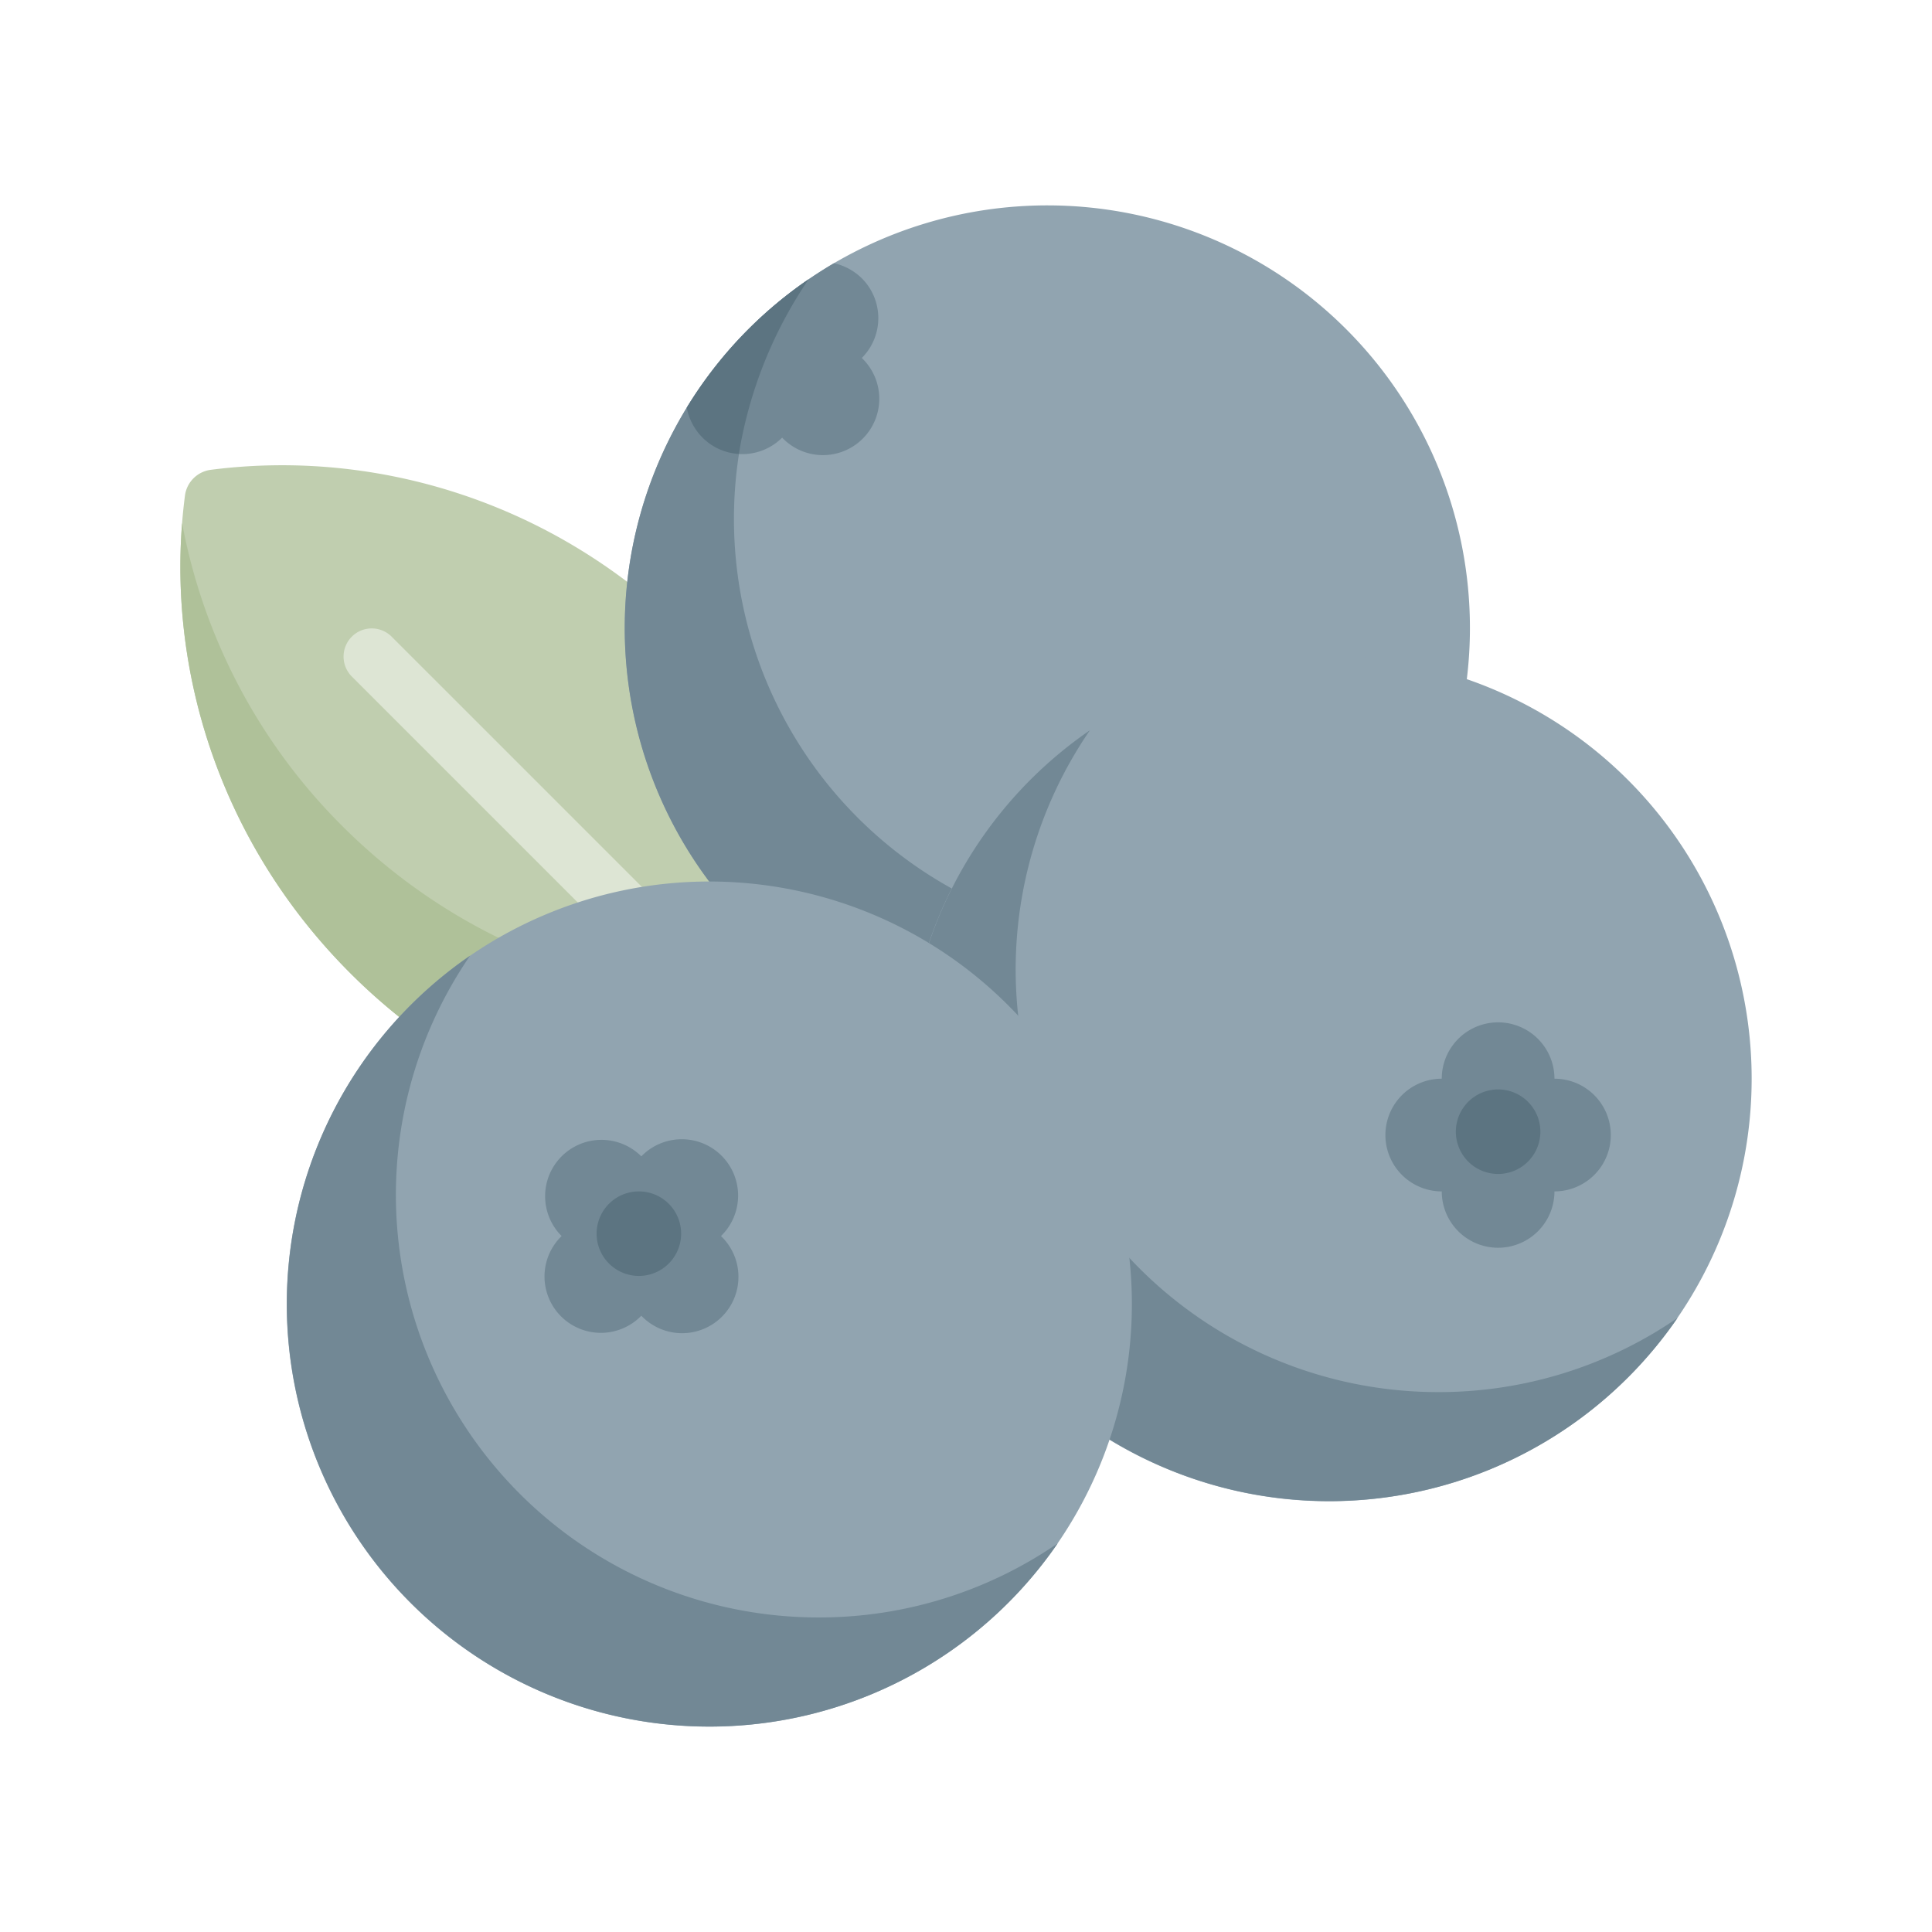
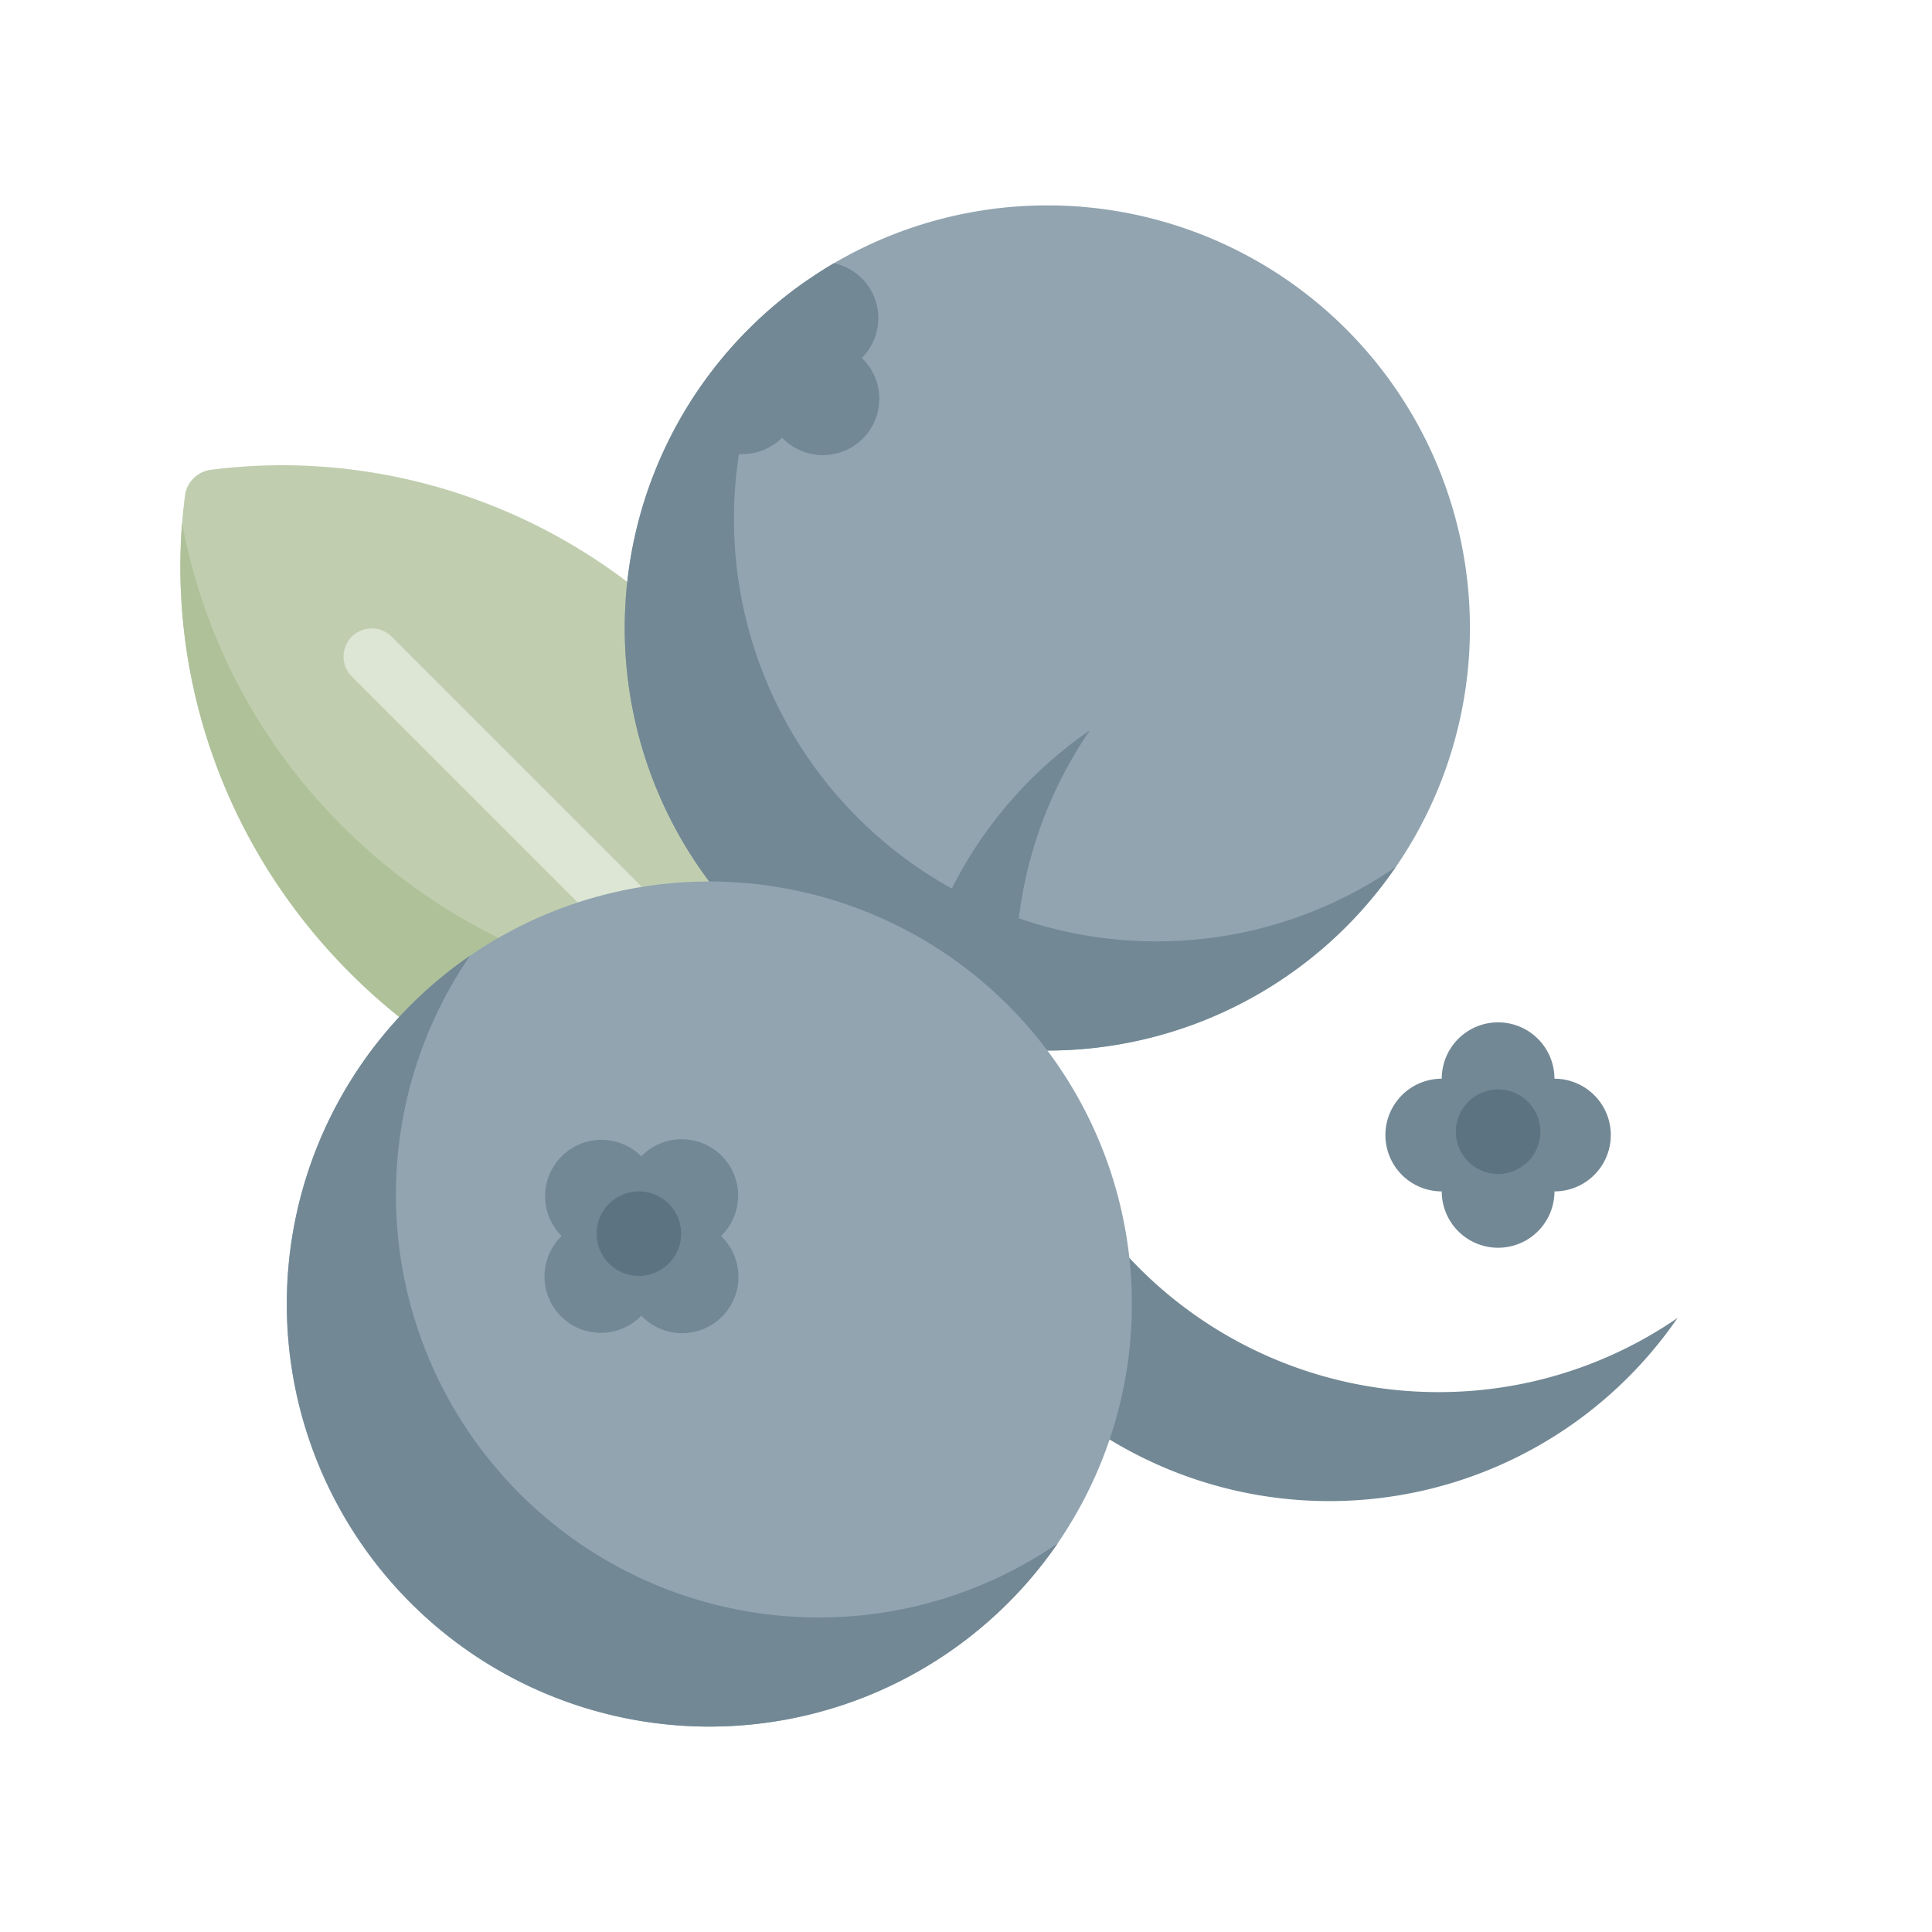
<svg xmlns="http://www.w3.org/2000/svg" width="254mm" height="254mm" viewBox="0 0 720 720">
  <title>Aromas</title>
  <path d="M256.51,236.68C207.41,187.58,141,167,78.46,175.1a11.14,11.14,0,0,0-9.52,9.52c-8.14,62.51,12.49,129,61.58,178C181.78,413.93,252,434.16,316.83,423,328,358.12,307.77,287.94,256.51,236.68Z" fill="#c0ceaf" />
  <path d="M316.14,348.94c-.49,6.43-1.19,12.86-2.28,19.22-64.87,11.16-135-9.07-186.32-60.34A215.24,215.24,0,0,1,67.86,194.94c-4.68,59.39,16.29,121.34,62.66,167.72C181.78,413.93,252,434.15,316.83,423A208.32,208.32,0,0,0,316.14,348.94Z" fill="#afc199" />
  <path d="M259.09,375.75a10.47,10.47,0,0,1-7.42-3.08L130.94,251.94a10.5,10.5,0,0,1,14.84-14.85L266.52,357.83a10.5,10.5,0,0,1-7.43,17.92Z" fill="#dde5d4" />
  <path d="M547.8,234A157.48,157.48,0,1,1,390.33,76.54,157.48,157.48,0,0,1,547.8,234Z" fill="#91a4b0" />
  <path d="M431,350.82a157.43,157.43,0,0,1-129.79-246.6,157.45,157.45,0,1,0,218.9,218.9A156.67,156.67,0,0,1,431,350.82Z" fill="#728895" />
  <path d="M256,152.1a21,21,0,0,0,35.48,11,21,21,0,1,0,29.69-29.69,21,21,0,0,0,0-29.7,21.56,21.56,0,0,0-10.36-5.62A157.62,157.62,0,0,0,256,152.1Z" fill="#728895" />
-   <path d="M275.36,169.17a162.27,162.27,0,0,1,26-65.11,156.1,156.1,0,0,0-45.43,47.84,21.57,21.57,0,0,0,5.86,11.17A20.78,20.78,0,0,0,275.36,169.17Z" fill="#5c7481" />
-   <path d="M652.79,402A157.48,157.48,0,1,1,495.31,244.51,157.48,157.48,0,0,1,652.79,402Z" fill="#91a4b0" />
  <path d="M536,518.8A157.49,157.49,0,0,1,406.18,272.15a157.49,157.49,0,1,0,219,219A156.86,156.86,0,0,1,536,518.8Z" fill="#728895" />
  <path d="M421.82,486A157.48,157.48,0,1,1,264.34,328.51,157.47,157.47,0,0,1,421.82,486Z" fill="#91a4b0" />
  <path d="M268.69,460.64A21,21,0,1,0,239,430.94a21,21,0,1,0-29.7,29.7A21,21,0,1,0,239,490.33a21,21,0,1,0,29.69-29.69Z" fill="#728895" />
  <path d="M305,602.78A157.5,157.5,0,0,1,175.18,356.16a157.49,157.49,0,1,0,219,219A156.81,156.81,0,0,1,305,602.78Z" fill="#728895" />
  <path d="M253.84,459.74A15.75,15.75,0,1,1,238.09,444,15.75,15.75,0,0,1,253.84,459.74Z" fill="#5c7481" />
  <path d="M579.3,444a21,21,0,1,0,0-42,21,21,0,1,0-42,0,21,21,0,1,0,0,42,21,21,0,1,0,42,0Z" fill="#728895" />
  <path d="M574.05,421.72A15.75,15.75,0,1,1,558.31,406,15.74,15.74,0,0,1,574.05,421.72Z" fill="#5c7481" />
</svg>